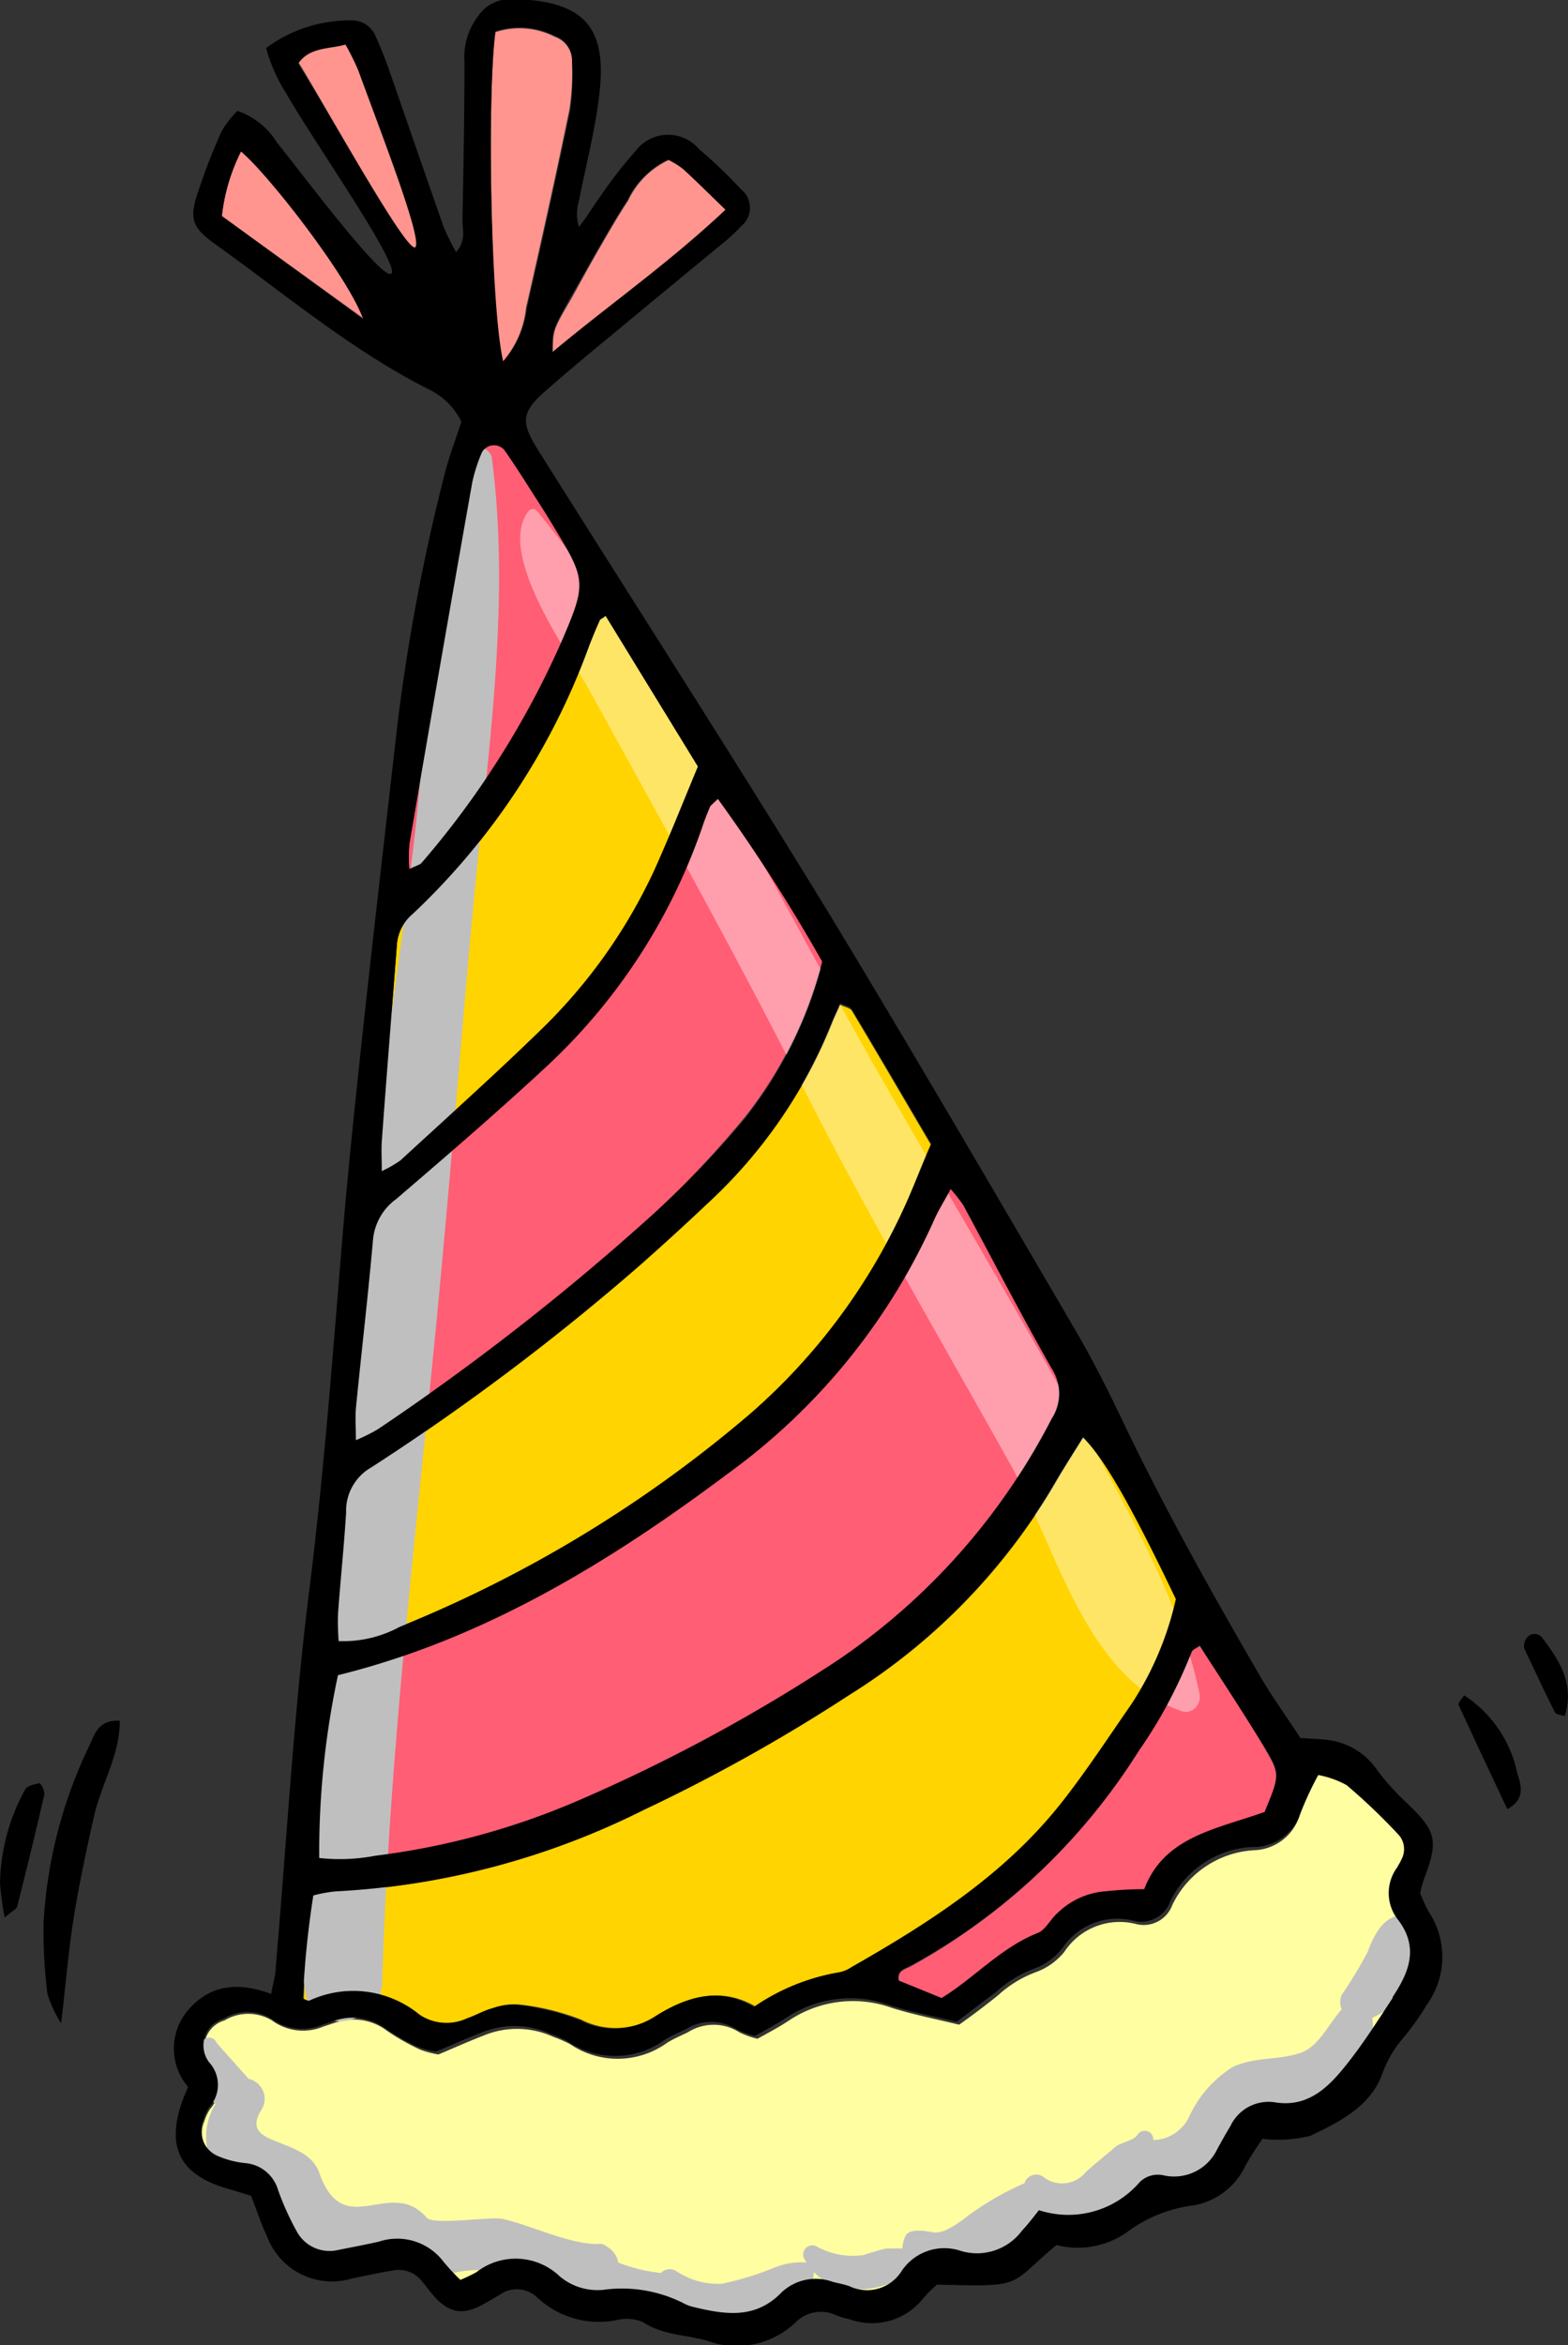
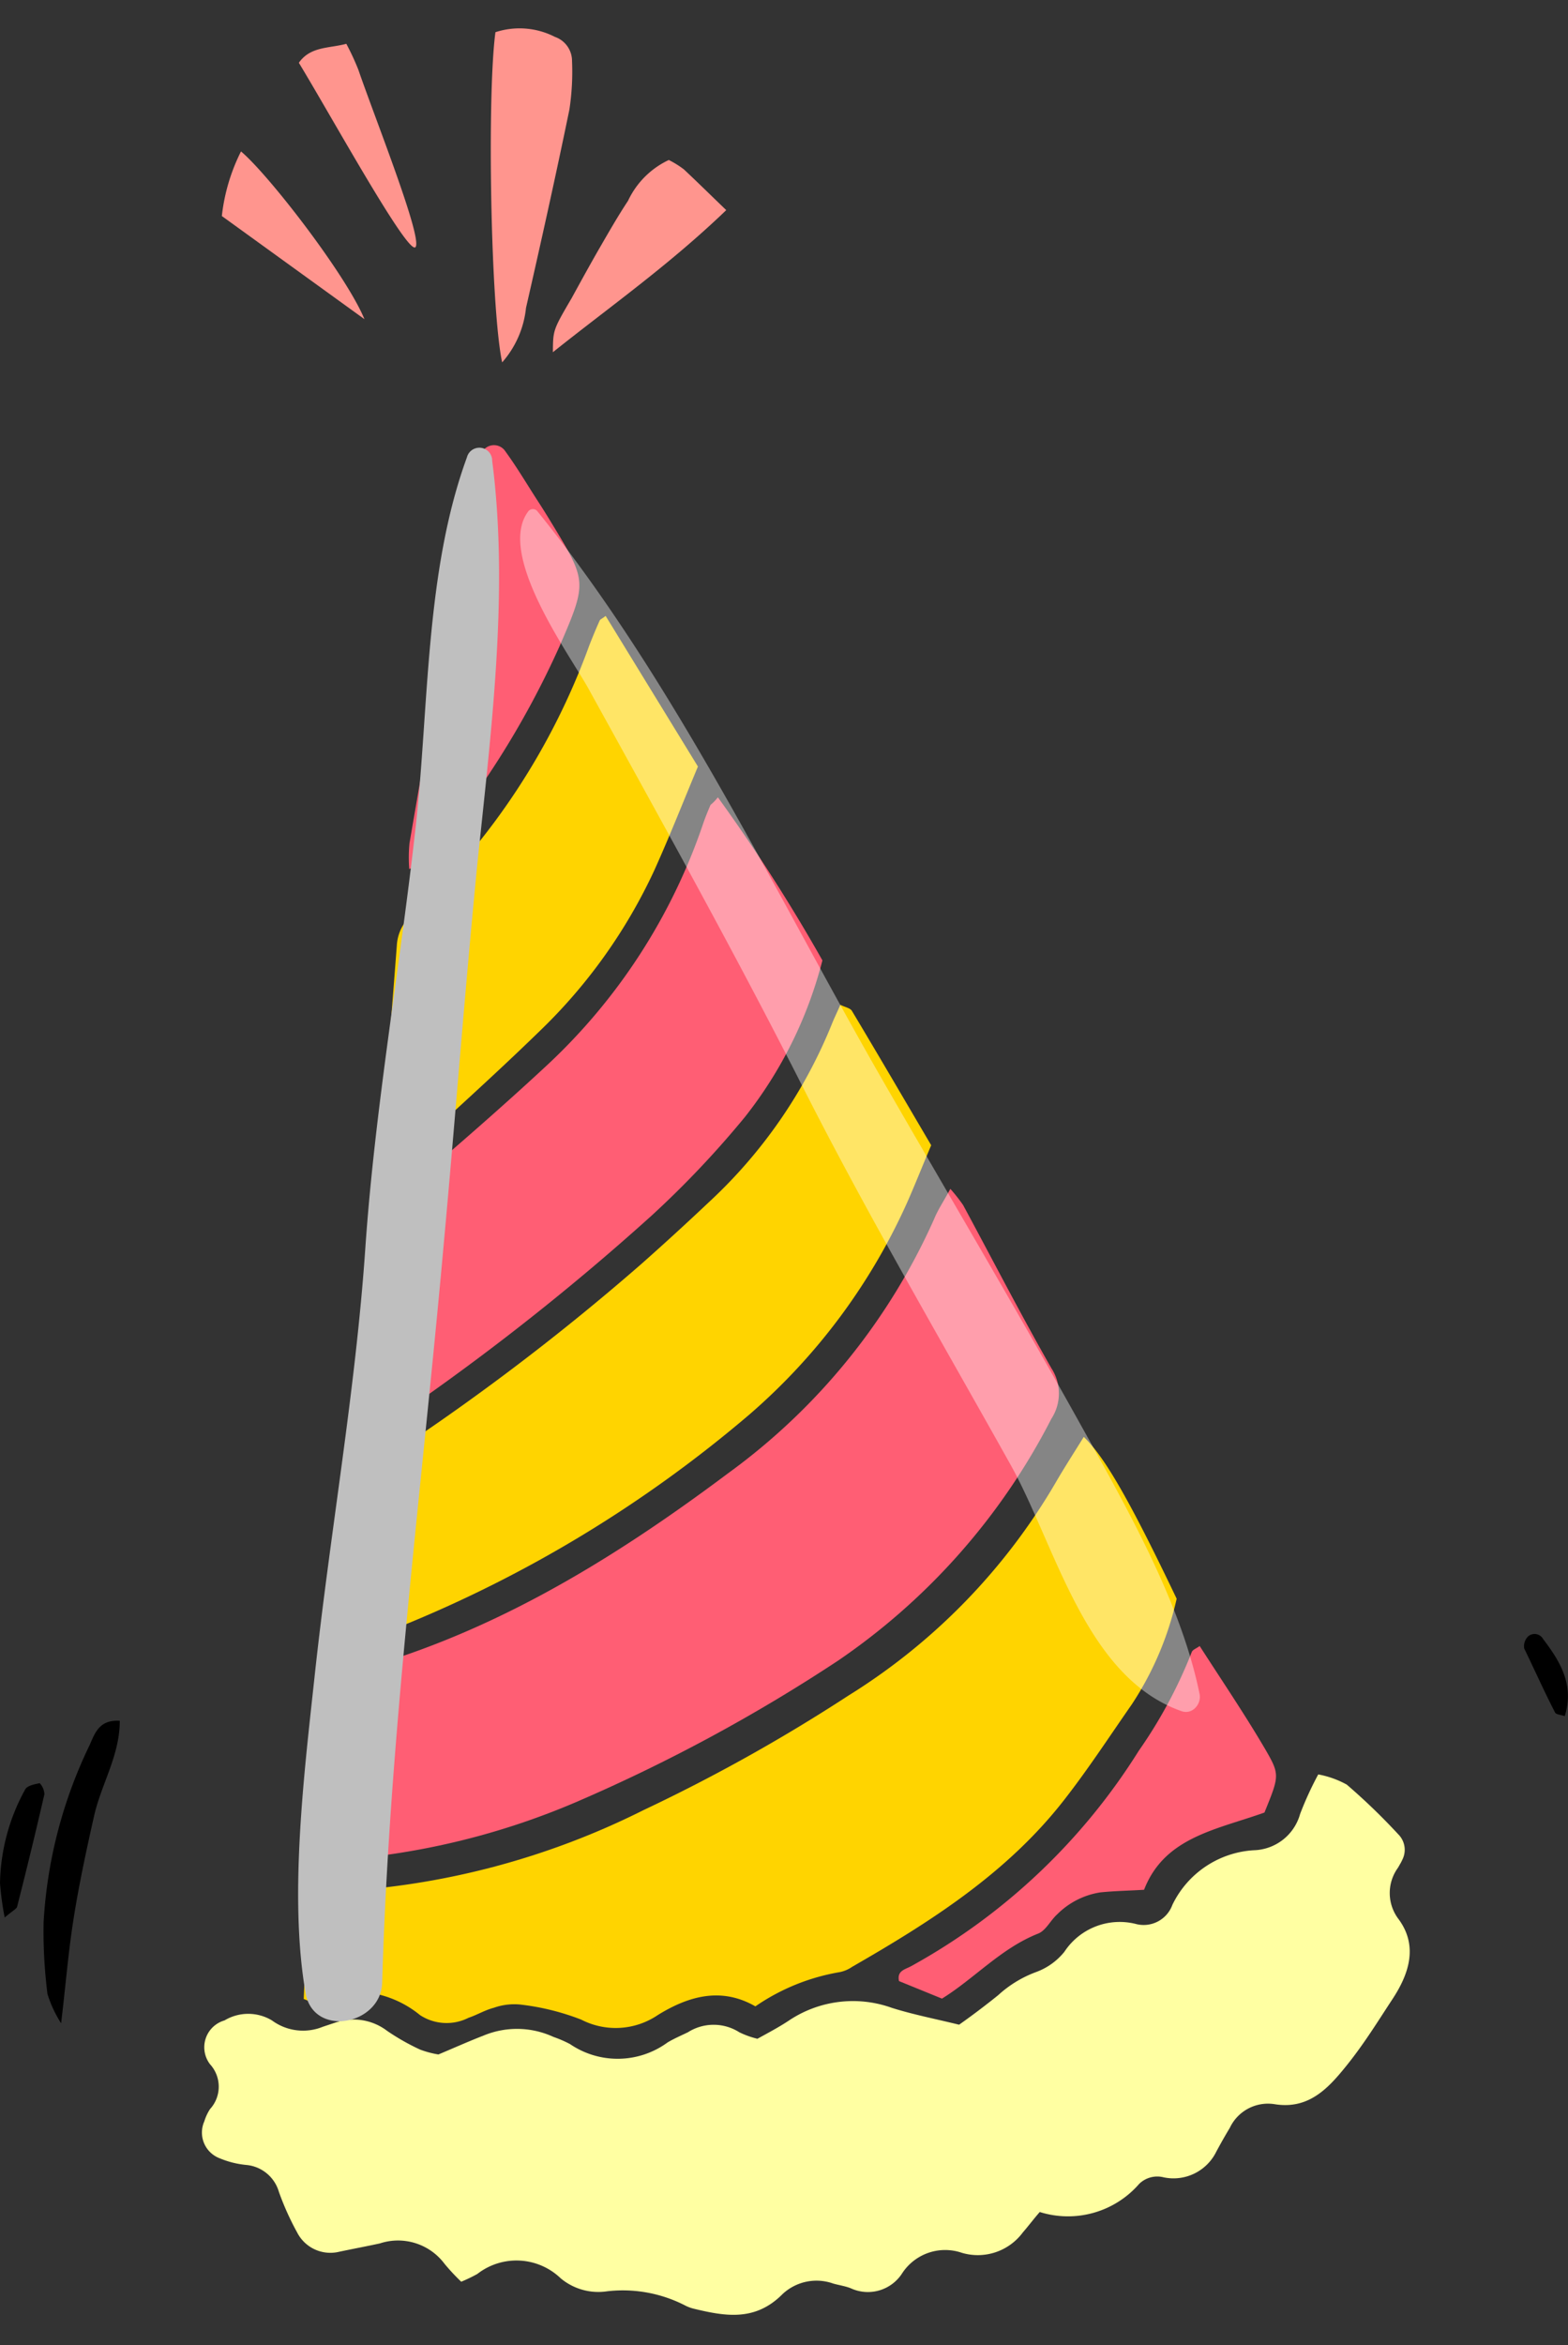
<svg xmlns="http://www.w3.org/2000/svg" viewBox="0 0 76.97 115.07">
  <rect x="0" y="0" width="76.97" height="115.07" fill="#333333" stroke="none" />
  <defs>
    <style>.cls-1{isolation:isolate;}.cls-2{fill:#ff958e;}.cls-2,.cls-3,.cls-4,.cls-5,.cls-6,.cls-7,.cls-8{fill-rule:evenodd;}.cls-3{fill:#ffd400;}.cls-4{fill:#ff5e74;}.cls-5{fill:#ffffa2;}.cls-6{fill:#bfbfbf;mix-blend-mode:multiply;}.cls-7{fill:#fff;opacity:0.4;}</style>
  </defs>
  <g class="cls-1">
    <g id="Слой_2" data-name="Слой 2">
      <g id="OBJECTS">
        <path class="cls-2" d="M20.4,12.12c.34-.48-2-6.34-2.81-8.7A12.33,12.33,0,0,0,17,2.15c-.86.23-1.76.12-2.33.93C16.32,5.8,20.06,12.59,20.4,12.12Z" />
        <path class="cls-3" d="M41.65,83.19a84.48,84.48,0,0,1-10.06,5.62,38.14,38.14,0,0,1-15.13,4,6.54,6.54,0,0,0-1.08.2,45.75,45.75,0,0,0-.47,5.07c.18.06.26.13.31.11a5.11,5.11,0,0,1,5.4.68A2.38,2.38,0,0,0,23,99c.42-.14.81-.38,1.24-.49a3,3,0,0,1,1.29-.16,12,12,0,0,1,3,.74,3.69,3.69,0,0,0,3.77-.23c1.51-.93,3.11-1.38,4.78-.42a10.33,10.33,0,0,1,4.14-1.68,1.63,1.63,0,0,0,.61-.26c3.86-2.22,7.61-4.6,10.4-8.18,1.18-1.51,2.23-3.12,3.33-4.7a15.61,15.61,0,0,0,2.2-5.18c-2.3-4.81-3.52-6.94-4.56-7.94-.47.76-.95,1.5-1.39,2.26A30.25,30.25,0,0,1,41.65,83.19Z" />
        <path class="cls-4" d="M35.76,72.27c-5.82,4.36-12,8.14-19.17,9.92a41.55,41.55,0,0,0-.92,9,9.21,9.21,0,0,0,2.75-.11,36.42,36.42,0,0,0,9.83-2.65,82.69,82.69,0,0,0,12.87-6.94A32,32,0,0,0,51.61,69.61a2.27,2.27,0,0,0,0-2.48c-1.5-2.63-2.89-5.33-4.33-8a8.26,8.26,0,0,0-.63-.8c-.33.62-.6,1-.8,1.49A31,31,0,0,1,35.76,72.27Z" />
        <path class="cls-3" d="M34.78,59q-1.62,1.53-3.28,3A115.67,115.67,0,0,1,18.22,72,2.45,2.45,0,0,0,17,74.21c-.1,1.62-.27,3.24-.39,4.87,0,.43,0,.86,0,1.44a5.83,5.83,0,0,0,3-.7A62.67,62.67,0,0,0,36.8,69.39,29.93,29.93,0,0,0,44.53,59c.39-.88.74-1.77,1.18-2.81-1.26-2.14-2.56-4.37-3.89-6.59-.08-.14-.33-.18-.57-.3-.15.35-.28.61-.39.88A24.33,24.33,0,0,1,34.78,59Z" />
        <path class="cls-4" d="M34.87,39.51c-.12.28-.23.55-.33.83a28.84,28.84,0,0,1-7.77,12c-2.38,2.21-4.85,4.33-7.32,6.45a2.77,2.77,0,0,0-1.14,2c-.24,2.72-.56,5.44-.83,8.17-.05.49,0,1,0,1.7a8.87,8.87,0,0,0,1.07-.53A120,120,0,0,0,32,59.63a47.39,47.39,0,0,0,4.57-4.83,20.65,20.65,0,0,0,3.8-7.68,84,84,0,0,0-5.13-8C35,39.42,34.89,39.46,34.87,39.51Z" />
        <path class="cls-3" d="M26.47,50.61a26.26,26.26,0,0,0,5.64-7.89c.76-1.68,1.43-3.39,2.15-5.11l-4.53-7.39c-.18.14-.27.17-.29.22-.18.4-.35.81-.51,1.22a34,34,0,0,1-8.69,13.2,2.16,2.16,0,0,0-.76,1.52c-.24,3.16-.5,6.33-.73,9.5,0,.42,0,.84,0,1.58a6.12,6.12,0,0,0,.91-.52C21.93,54.84,24.25,52.77,26.47,50.61Z" />
        <path class="cls-4" d="M20.09,42.64c.37-.18.53-.21.61-.31A43.51,43.51,0,0,0,27.47,31.7c1.37-3.17,1.34-3.18-.42-6.08-.23-.38-.47-.76-.71-1.13-.52-.81-1-1.62-1.58-2.41a.67.67,0,0,0-1.11.13,7.85,7.85,0,0,0-.47,1.47q-1.56,8.85-3.08,17.7A7.34,7.34,0,0,0,20.09,42.64Z" />
        <path class="cls-4" d="M44.74,96.46c-.3.17-.72.22-.61.74l2.11.86c1.61-1,2.9-2.47,4.72-3.19.38-.15.6-.64.93-.94A3.82,3.82,0,0,1,54,92.85c.66-.07,1.31-.08,2.16-.13,1-2.58,3.53-2.94,5.91-3.79.74-1.83.77-1.85,0-3.17-1-1.7-2.12-3.35-3.18-5-.16.12-.35.18-.39.3A23.3,23.3,0,0,1,55.9,85.9,30.56,30.56,0,0,1,44.74,96.46Z" />
        <path class="cls-2" d="M25.82,15.11c.74-3.24,1.46-6.48,2.13-9.73A12.3,12.3,0,0,0,28.08,3a1.25,1.25,0,0,0-.84-1.19,3.81,3.81,0,0,0-2.92-.23c-.42,3.12-.23,13.61.33,16.2A4.79,4.79,0,0,0,25.82,15.11Z" />
        <path class="cls-2" d="M27.14,17.28C30,15,32.85,13,35.65,10.31c-.82-.79-1.44-1.4-2.08-2a4.6,4.6,0,0,0-.74-.46,4.16,4.16,0,0,0-2,2c-.49.74-.93,1.51-1.37,2.27s-.94,1.67-1.4,2.51C27.14,16.2,27.15,16.2,27.14,17.28Z" />
        <path class="cls-2" d="M11.83,7.43a9.33,9.33,0,0,0-.94,3.17l7,5.06C17,13.5,13.18,8.56,11.83,7.43Z" />
        <path class="cls-5" d="M68.63,94.13a2.11,2.11,0,0,1,0-2.5c.07-.13.15-.25.21-.39A1.07,1.07,0,0,0,68.64,90a30.65,30.65,0,0,0-2.53-2.44,4.62,4.62,0,0,0-1.4-.5A16.5,16.5,0,0,0,63.82,89a2.43,2.43,0,0,1-2.27,1.78,4.75,4.75,0,0,0-4,2.68,1.5,1.5,0,0,1-1.82.93,3.25,3.25,0,0,0-3.48,1.37,3.18,3.18,0,0,1-1.4,1A5.65,5.65,0,0,0,49,97.89c-.62.5-1.28,1-1.92,1.45-1.18-.29-2.27-.5-3.31-.83a5.65,5.65,0,0,0-5.08.65c-.49.32-1,.59-1.51.87a4.32,4.32,0,0,1-.89-.32,2.35,2.35,0,0,0-2.52,0c-.33.16-.68.31-1,.5a4.15,4.15,0,0,1-4.79.08,5.82,5.82,0,0,0-.81-.35,4.27,4.27,0,0,0-3.45-.06c-.75.29-1.48.62-2.2.92a4.67,4.67,0,0,1-.9-.24A11.08,11.08,0,0,1,19,99.64a2.72,2.72,0,0,0-2.52-.41l-.63.21a2.57,2.57,0,0,1-2.5-.31,2.26,2.26,0,0,0-2.33,0,1.37,1.37,0,0,0-.71,2.15,1.63,1.63,0,0,1,0,2.2,2.36,2.36,0,0,0-.28.6,1.35,1.35,0,0,0,.77,1.82,4.45,4.45,0,0,0,1.28.32,1.84,1.84,0,0,1,1.61,1.32,13.51,13.51,0,0,0,.9,2,1.83,1.83,0,0,0,2.06.94c.66-.14,1.31-.26,2-.41a2.85,2.85,0,0,1,3.17,1,10.35,10.35,0,0,0,.82.88,7.64,7.64,0,0,0,.79-.38,3.13,3.13,0,0,1,4.09.21,2.88,2.88,0,0,0,2.28.64,6.69,6.69,0,0,1,3.86.71,1.9,1.9,0,0,0,.42.15c1.54.37,3,.62,4.33-.72a2.44,2.44,0,0,1,2.49-.52c.28.08.58.12.86.23a2,2,0,0,0,2.53-.74,2.52,2.52,0,0,1,2.92-1,2.75,2.75,0,0,0,3-1c.28-.32.53-.66.83-1a4.63,4.63,0,0,0,4.88-1.38,1.27,1.27,0,0,1,1.21-.32,2.34,2.34,0,0,0,2.58-1.27c.21-.39.43-.78.66-1.16a2.07,2.07,0,0,1,2.2-1.16c1.67.27,2.63-.78,3.51-1.87s1.54-2.17,2.27-3.28S69.69,95.53,68.63,94.13Z" />
        <path class="cls-6" d="M24.16,22.61a.63.63,0,0,0-1.24-.17c-2.05,5.6-1.86,12.2-2.51,18.08-.77,6.94-2,13.78-2.48,20.76s-1.74,14-2.49,21C14.93,87,14.18,93.08,15,97.79c.39,2.2,3.7,1.57,3.76-.51.35-12,1.92-24,3-36,.58-6.28,1.05-12.58,1.67-18.86C24.09,36,25,29.08,24.16,22.61Z" />
-         <path class="cls-6" d="M69.22,94.18A.37.37,0,0,0,68.6,94c-.78.16-1.21,1.07-1.46,1.76a21.69,21.69,0,0,1-1.28,2.12.92.92,0,0,0,0,.71c-.67.74-1.13,1.86-2.07,2.15-1.1.35-2.16.17-3.27.67a5.68,5.68,0,0,0-2.15,2.45A2,2,0,0,1,56.61,105a.42.42,0,0,0-.78-.25c-.2.3-.81.35-1.1.6-.47.42-1,.82-1.44,1.23a1.49,1.49,0,0,1-2.12.19.61.61,0,0,0-.88.35,13.83,13.83,0,0,0-3,1.77c-.37.26-1,.74-1.53.63-.31-.06-1.15-.21-1.32.2a1.44,1.44,0,0,0-.14.6c-.27,0-.53,0-.8,0a10.63,10.63,0,0,0-1.1.32,3.67,3.67,0,0,1-2.31-.42.45.45,0,0,0-.61.61l.11.18a3.45,3.45,0,0,0-1.58.25,14.51,14.51,0,0,1-2.58.79,3.68,3.68,0,0,1-2.26-.64.61.61,0,0,0-.73.11,9.28,9.28,0,0,1-.92-.15,8.72,8.72,0,0,1-1.17-.36,1.12,1.12,0,0,0-.57-.79.94.94,0,0,0-.22-.12l0,0h0a.69.69,0,0,0-.25,0c-1.39,0-3.25-.92-4.63-1.23-.61-.13-3.4.32-3.73-.06-1.8-2.06-4.07,1.23-5.28-2.21-.64-1.82-4-1.22-2.84-3.08a1,1,0,0,0-.62-1.52l-1.58-1.77a.38.38,0,0,0-.72,0,2.54,2.54,0,0,0,.67,3,3,3,0,0,0,.28,3.58,2.19,2.19,0,0,0,1.75.53c1.09,0,1.16,1.93,1.77,2.52s1.29,1.32,2.22,1.2,2.4-.68,3.11.14a2.61,2.61,0,0,0,2.29.39c2.28-.69,4.68.52,6.94.9a1.36,1.36,0,0,0,.35,0,4,4,0,0,0,1.74,1,3.13,3.13,0,0,0,1.74.1,1.16,1.16,0,0,0,.34-.14c1.75,1.41,5.8.56,6.68-1.32a1.4,1.4,0,0,0,.16-.65,2.78,2.78,0,0,0,1.93.85,4.6,4.6,0,0,0,1.56-.21c.67-.18.83-.59,1.23-1a3.18,3.18,0,0,0,2.91.29,6.48,6.48,0,0,0,3.15-2.65,1.87,1.87,0,0,0,.53.48,2.89,2.89,0,0,0,2.56-.16A5.86,5.86,0,0,0,56,107.21a3.71,3.71,0,0,0,3-.2c1.58-.72,1.77-3,3.52-3.45,1.54-.44,3-.13,4-1.69A3.55,3.55,0,0,0,67.36,99,3.18,3.18,0,0,0,69,97.44C69.48,96.6,70.15,95,69.22,94.18Z" />
        <path class="cls-7" d="M58.88,83.09c-.93-4.53-3.6-9.17-5.84-13.2-3.15-5.66-6.45-11.22-9.68-16.83-5.35-9.3-10.2-19.6-17-28a.29.29,0,0,0-.45.06c-1.52,2.1,2,6.93,2.95,8.62C32.43,40.21,36,46.62,39.33,53.18c3.21,6.35,6.82,12.5,10.29,18.71,2.22,4,3.66,10.42,8.39,12.07C58.55,84.14,59,83.58,58.88,83.09Z" />
-         <path class="cls-8" d="M70.19,93.89c-.19-.31-.33-.65-.48-1a6,6,0,0,1,.19-.69c.72-1.9.61-2.34-.81-3.71a11.88,11.88,0,0,1-1.47-1.62,3.43,3.43,0,0,0-2.37-1.49c-.43-.06-.87-.07-1.42-.11-.64-1-1.33-1.93-1.92-2.94-2.46-4.22-4.84-8.48-6.94-12.9-.67-1.4-1.38-2.79-2.16-4.13-4-6.83-8-13.69-12.09-20.44-4.67-7.64-9.52-15.17-14.29-22.75-.89-1.42-.86-1.89.43-3,1.56-1.37,3.18-2.67,4.77-4L35.4,12a8.35,8.35,0,0,0,1-.92,1.15,1.15,0,0,0,0-1.77,26.16,26.16,0,0,0-2.09-2,2,2,0,0,0-3.13.12,21.62,21.62,0,0,0-1.76,2.28c-.34.46-.65,1-1,1.42a2.17,2.17,0,0,1,0-1.28c.34-1.75.8-3.47,1-5.23.39-3.27-.74-4.52-4-4.66H25a1.87,1.87,0,0,0-1.5.79,3.3,3.3,0,0,0-.7,2.28c0,2.59-.05,5.18-.1,7.77,0,.47.19,1-.31,1.57a12.17,12.17,0,0,1-.6-1.2c-.88-2.51-1.74-5-2.62-7.54-.22-.63-.46-1.25-.73-1.85A1.26,1.26,0,0,0,17.21,1a6.9,6.9,0,0,0-4.15,1.36,8.4,8.4,0,0,0,1,2.24c1.28,2.25,5.52,8.29,5.16,8.81S14.7,8.35,13.6,7a3.67,3.67,0,0,0-1.95-1.56,5.2,5.2,0,0,0-.77,1A29.82,29.82,0,0,0,9.75,9.33c-.47,1.38-.37,1.8.83,2.66C14,14.44,17.24,17.17,21,19.08a3.44,3.44,0,0,1,1.65,1.61c-.28.86-.57,1.62-.78,2.4a97.21,97.21,0,0,0-2.33,12.2C19,40,18.46,44.69,17.94,49.4c-.39,3.6-.78,7.21-1.09,10.82-.5,6-.93,11.94-1.68,17.9s-1.1,12.23-1.63,18.35c0,.42-.14.83-.23,1.36-1.64-.61-3.05-.46-4.13.86a2.89,2.89,0,0,0,.05,3.7c-.12.3-.24.57-.33.84-.7,2.13-.06,3.41,2.06,4.09l1.36.41c.3.75.5,1.39.79,2a3.4,3.4,0,0,0,4.17,2.06c.66-.13,1.31-.28,2-.39a1.44,1.44,0,0,1,1.4.49c.48.55.85,1.24,1.62,1.46s1.53-.37,2.23-.76a1.45,1.45,0,0,1,1.85.14,4.41,4.41,0,0,0,3.9,1.1,2.09,2.09,0,0,1,1.28.1c1,.66,2.11.61,3.16.92a4.2,4.2,0,0,0,4.34-.91,1.75,1.75,0,0,1,2-.34,3.38,3.38,0,0,0,.64.19,3.21,3.21,0,0,0,3.6-1,5.75,5.75,0,0,1,.7-.7c4.36.12,3.46.06,5.86-1.94a4.19,4.19,0,0,0,3.46-.63,6.87,6.87,0,0,1,3.23-1.31,3.46,3.46,0,0,0,2.57-1.92c.27-.5.61-1,.85-1.35a6.65,6.65,0,0,0,2.36-.15c1.45-.7,3-1.46,3.56-3.14a5.56,5.56,0,0,1,1-1.67,13.18,13.18,0,0,0,1.15-1.62A4,4,0,0,0,70.19,93.89ZM10.89,10.6a9.33,9.33,0,0,1,.94-3.17c1.35,1.13,5.21,6.07,6,8.23Zm9.51,1.52c-.34.47-4.08-6.32-5.77-9,.57-.81,1.47-.7,2.33-.93a12.33,12.33,0,0,1,.63,1.27C18.44,5.78,20.74,11.64,20.4,12.12ZM58.9,80.73c1.06,1.68,2.15,3.33,3.18,5,.79,1.32.76,1.34,0,3.17-2.38.85-4.94,1.21-5.91,3.79-.85,0-1.5.06-2.16.13a3.82,3.82,0,0,0-2.14,1.08c-.33.3-.55.79-.93.94-1.82.72-3.11,2.21-4.72,3.19l-2.11-.86c-.11-.52.31-.57.61-.74A30.56,30.56,0,0,0,55.9,85.9,23.3,23.3,0,0,0,58.51,81C58.55,80.91,58.74,80.85,58.9,80.73ZM29.42,12.1c.44-.76.88-1.53,1.37-2.27a4.16,4.16,0,0,1,2-2,4.6,4.6,0,0,1,.74.46c.64.59,1.26,1.2,2.08,2-2.8,2.64-5.7,4.65-8.51,7,0-1.08,0-1.08.88-2.67C28.48,13.77,28.94,12.93,29.42,12.1ZM24.32,1.53a3.81,3.81,0,0,1,2.92.23A1.25,1.25,0,0,1,28.08,3,12.3,12.3,0,0,1,28,5.38c-.67,3.25-1.39,6.49-2.13,9.73a4.79,4.79,0,0,1-1.17,2.62C24.09,15.14,23.9,4.65,24.32,1.53ZM20.1,41.38q1.51-8.85,3.08-17.7a7.85,7.85,0,0,1,.47-1.47.67.67,0,0,1,1.11-.13c.55.79,1.06,1.6,1.58,2.41.24.37.48.75.71,1.13,1.76,2.9,1.79,2.91.42,6.08A43.51,43.51,0,0,1,20.7,42.33c-.08.1-.24.13-.61.31A7.34,7.34,0,0,1,20.1,41.38Zm-1.35,14.5c.23-3.17.49-6.34.73-9.5a2.16,2.16,0,0,1,.76-1.52,34,34,0,0,0,8.69-13.2c.16-.41.33-.82.51-1.22,0-.05.11-.08.29-.22l4.53,7.39c-.72,1.72-1.39,3.43-2.15,5.11a26.26,26.26,0,0,1-5.64,7.89c-2.22,2.16-4.54,4.23-6.82,6.33a6.12,6.12,0,0,1-.91.52C18.74,56.72,18.71,56.3,18.75,55.88ZM17.48,69c.27-2.73.59-5.45.83-8.17a2.77,2.77,0,0,1,1.14-2c2.47-2.12,4.94-4.24,7.32-6.45a28.84,28.84,0,0,0,7.77-12c.1-.28.21-.55.33-.83,0,0,.09-.09.37-.35a84,84,0,0,1,5.13,8,20.65,20.65,0,0,1-3.8,7.68A47.39,47.39,0,0,1,32,59.63a120,120,0,0,1-13.46,10.5,8.87,8.87,0,0,1-1.07.53C17.47,70,17.43,69.45,17.48,69ZM16.6,79.08c.12-1.63.29-3.25.39-4.87A2.45,2.45,0,0,1,18.22,72,115.67,115.67,0,0,0,31.5,62q1.66-1.47,3.28-3a24.33,24.33,0,0,0,6.08-8.9c.11-.27.24-.53.39-.88.24.12.49.16.57.3,1.33,2.22,2.63,4.45,3.89,6.59-.44,1-.79,1.93-1.18,2.81A29.93,29.93,0,0,1,36.8,69.39,62.67,62.67,0,0,1,19.62,79.82a5.83,5.83,0,0,1-3,.7C16.59,79.94,16.57,79.51,16.6,79.08Zm0,3.11c7.18-1.78,13.35-5.56,19.17-9.92A31,31,0,0,0,45.87,59.82c.2-.45.47-.87.8-1.49a8.26,8.26,0,0,1,.63.8c1.44,2.67,2.83,5.37,4.33,8a2.27,2.27,0,0,1,0,2.48A32,32,0,0,1,41.12,81.46,82.69,82.69,0,0,1,28.25,88.4a36.42,36.42,0,0,1-9.83,2.65,9.21,9.21,0,0,1-2.75.11A41.55,41.55,0,0,1,16.59,82.19ZM15.38,93a6.54,6.54,0,0,1,1.08-.2,38.14,38.14,0,0,0,15.13-4,84.48,84.48,0,0,0,10.06-5.62,30.25,30.25,0,0,0,10.12-10.4c.44-.76.92-1.5,1.39-2.26,1,1,2.26,3.13,4.56,7.94a15.61,15.61,0,0,1-2.2,5.18c-1.1,1.58-2.15,3.19-3.33,4.7-2.79,3.58-6.54,6-10.4,8.18a1.63,1.63,0,0,1-.61.26A10.33,10.33,0,0,0,37,98.47c-1.67-1-3.27-.51-4.78.42a3.69,3.69,0,0,1-3.77.23,12,12,0,0,0-3-.74,3,3,0,0,0-1.29.16c-.43.11-.82.35-1.24.49a2.38,2.38,0,0,1-2.34-.19,5.11,5.11,0,0,0-5.4-.68c-.05,0-.13,0-.31-.11A45.75,45.75,0,0,1,15.38,93Zm53,5c-.73,1.11-1.44,2.24-2.27,3.28s-1.84,2.14-3.51,1.87a2.07,2.07,0,0,0-2.2,1.16c-.23.38-.45.77-.66,1.16a2.34,2.34,0,0,1-2.58,1.27,1.27,1.27,0,0,0-1.21.32A4.63,4.63,0,0,1,51,108.44c-.3.37-.55.71-.83,1a2.75,2.75,0,0,1-3,1,2.52,2.52,0,0,0-2.92,1,2,2,0,0,1-2.53.74c-.28-.11-.58-.15-.86-.23a2.44,2.44,0,0,0-2.49.52c-1.29,1.34-2.79,1.09-4.33.72a1.9,1.9,0,0,1-.42-.15,6.69,6.69,0,0,0-3.86-.71,2.88,2.88,0,0,1-2.28-.64,3.13,3.13,0,0,0-4.09-.21,7.64,7.64,0,0,1-.79.38,10.35,10.35,0,0,1-.82-.88,2.85,2.85,0,0,0-3.17-1c-.65.15-1.3.27-2,.41a1.83,1.83,0,0,1-2.06-.94,13.51,13.51,0,0,1-.9-2,1.84,1.84,0,0,0-1.61-1.32,4.45,4.45,0,0,1-1.28-.32,1.35,1.35,0,0,1-.77-1.82,2.36,2.36,0,0,1,.28-.6,1.63,1.63,0,0,0,0-2.2,1.37,1.37,0,0,1,.71-2.15,2.26,2.26,0,0,1,2.33,0,2.57,2.57,0,0,0,2.5.31l.63-.21a2.72,2.72,0,0,1,2.52.41,11.08,11.08,0,0,0,1.54.87,4.67,4.67,0,0,0,.9.24c.72-.3,1.45-.63,2.2-.92a4.27,4.27,0,0,1,3.45.06,5.82,5.82,0,0,1,.81.35,4.15,4.15,0,0,0,4.79-.08c.31-.19.66-.34,1-.5a2.35,2.35,0,0,1,2.52,0,4.32,4.32,0,0,0,.89.32c.5-.28,1-.55,1.51-.87a5.65,5.65,0,0,1,5.08-.65c1,.33,2.13.54,3.31.83.64-.48,1.3-1,1.92-1.45a5.65,5.65,0,0,1,1.86-1.15,3.18,3.18,0,0,0,1.4-1,3.25,3.25,0,0,1,3.48-1.37,1.5,1.5,0,0,0,1.82-.93,4.75,4.75,0,0,1,4-2.68A2.43,2.43,0,0,0,63.82,89a16.5,16.5,0,0,1,.89-1.91,4.62,4.62,0,0,1,1.4.5A30.65,30.65,0,0,1,68.64,90a1.07,1.07,0,0,1,.15,1.24c-.06.14-.14.26-.21.39a2.11,2.11,0,0,0,0,2.5C69.69,95.53,69.17,96.77,68.35,98Z" />
        <path class="cls-8" d="M3,99.27a5.87,5.87,0,0,1-.67-1.44,24.36,24.36,0,0,1-.19-3.52,22.88,22.88,0,0,1,2.26-8.69c.25-.56.46-1.26,1.48-1.19,0,1.7-.91,3.11-1.26,4.66s-.73,3.3-1,5S3.24,97.26,3,99.27Z" />
        <path class="cls-8" d="M.23,94.08A14.65,14.65,0,0,1,0,92.39a9.86,9.86,0,0,1,1.24-4.6c.1-.18.46-.25.71-.3a.85.85,0,0,1,.23.54Q1.54,90.81.84,93.55C.81,93.66.63,93.74.23,94.08Z" />
-         <path class="cls-8" d="M71.87,83.18A6,6,0,0,1,74.48,87c.19.59.41,1.29-.49,1.76-.81-1.72-1.61-3.41-2.39-5.11C71.56,83.56,71.73,83.39,71.87,83.18Z" />
        <path class="cls-8" d="M76.81,84.2c-.22-.07-.42-.08-.47-.17-.52-1-1-2.08-1.52-3.15A.68.68,0,0,1,75,80.3a.48.48,0,0,1,.75.12C76.59,81.52,77.29,82.68,76.81,84.2Z" />
      </g>
    </g>
  </g>
</svg>